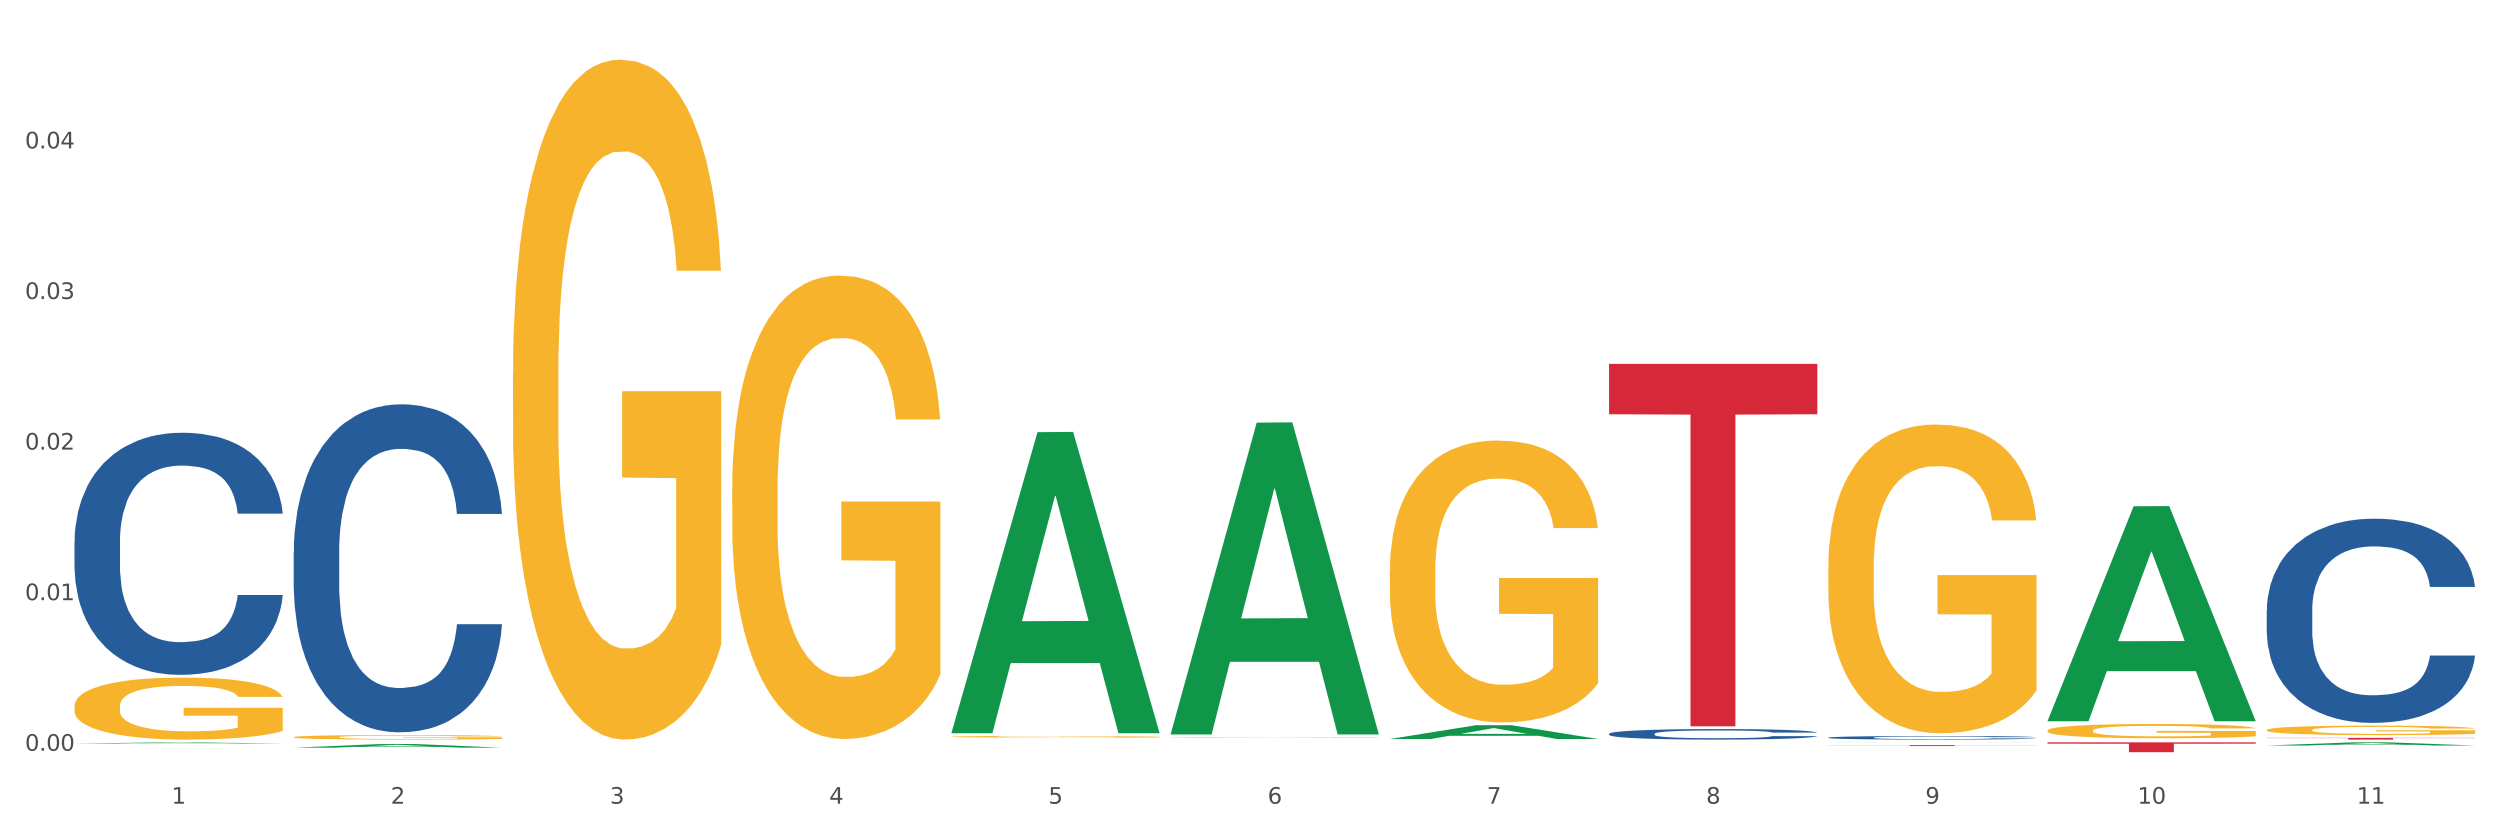
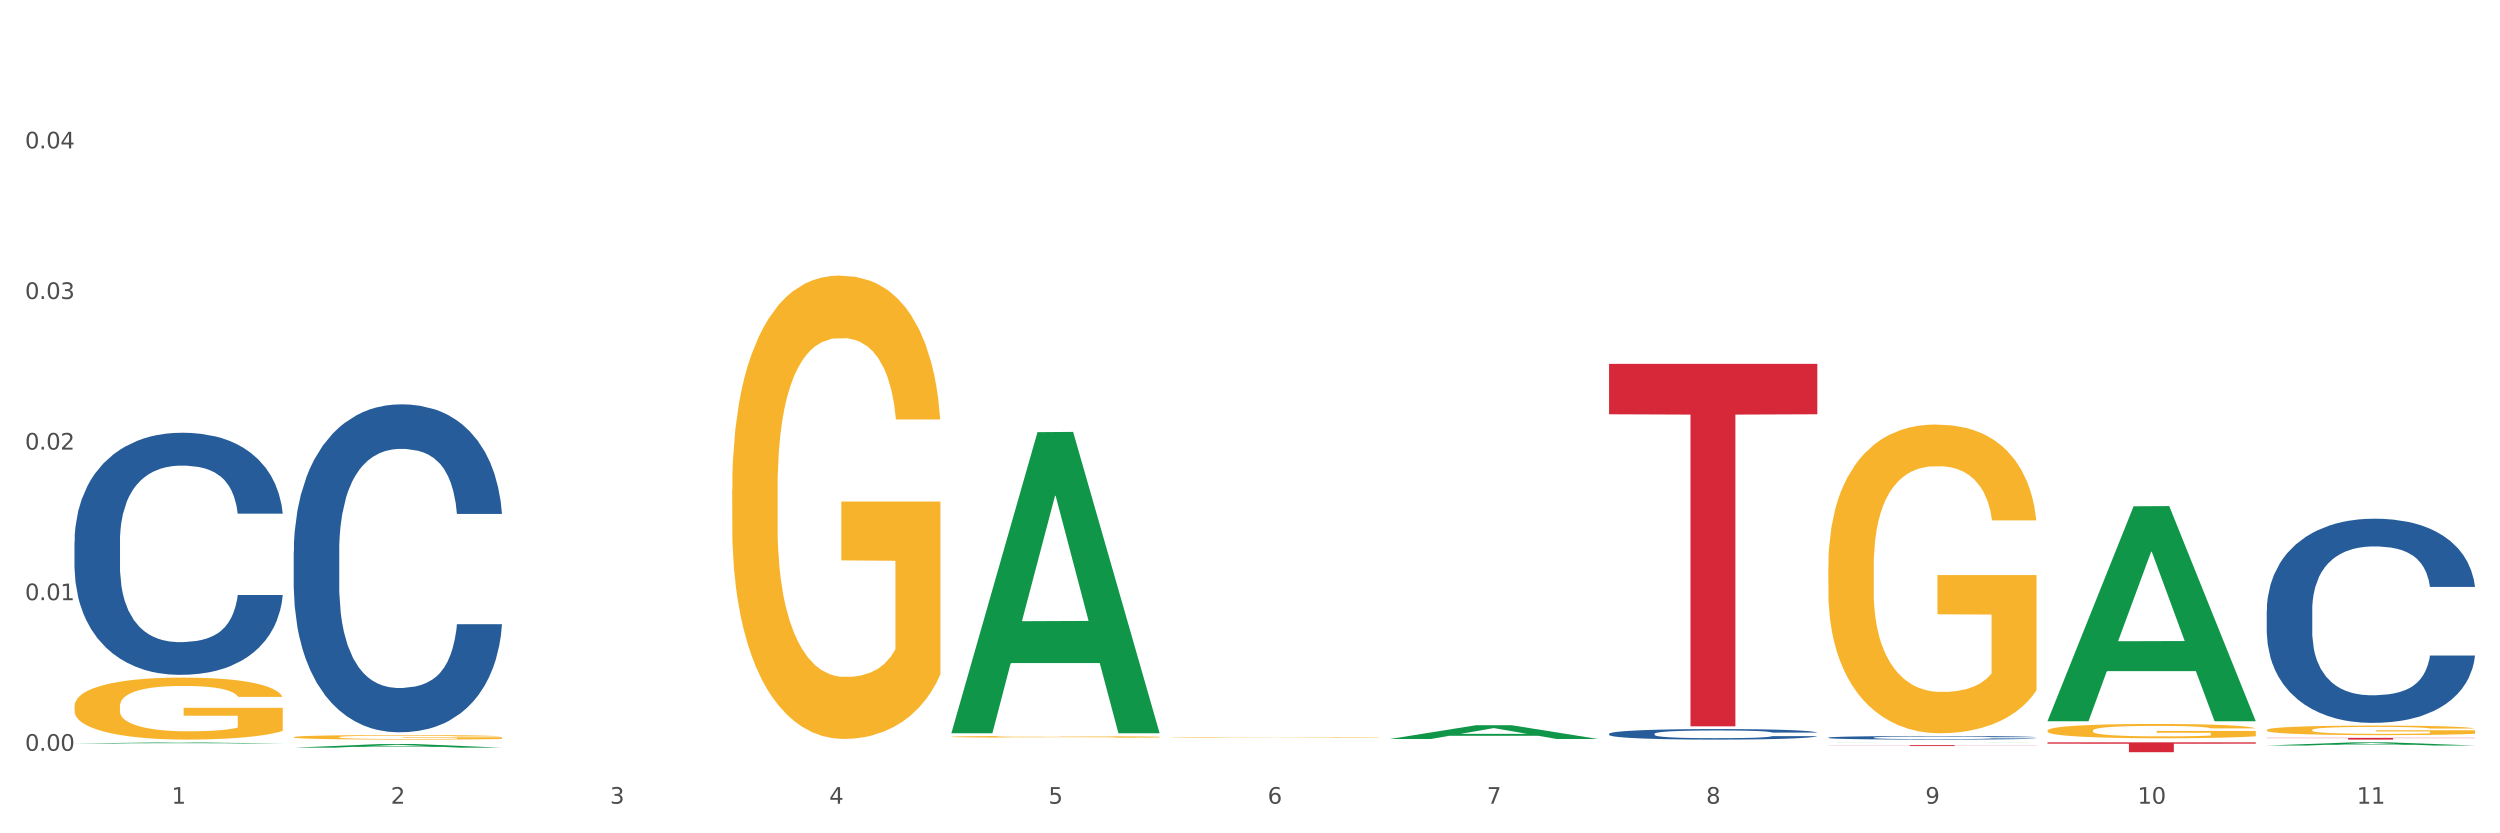
<svg xmlns="http://www.w3.org/2000/svg" xmlns:xlink="http://www.w3.org/1999/xlink" width="1080pt" height="360pt" viewBox="0 0 1080 360" version="1.1">
  <rect x="0" y="0" width="1080" height="360" fill="#333333" stroke="none" />
  <defs>
    <style type="text/css">*{stroke-linejoin: round; stroke-linecap: butt}</style>
  </defs>
  <g id="figure_1">
    <g id="patch_1">
      <path d="M 0 360  L 1080 360  L 1080 0  L 0 0  z " style="fill: #ffffff; stroke: #ffffff; stroke-linejoin: miter" />
    </g>
    <g id="axes_1">
      <g id="matplotlib.axis_1">
        <g id="xtick_1">
          <g id="text_1">
            <g style="fill: #4d4d4d" transform="translate(74.106 347.204) scale(0.096 -0.096)">
              <defs>
                <path id="DejaVuSans-31" d="M 794 531  L 1825 531  L 1825 4091  L 703 3866  L 703 4441  L 1819 4666  L 2450 4666  L 2450 531  L 3481 531  L 3481 0  L 794 0  L 794 531  z " transform="scale(0.016)" />
              </defs>
              <use xlink:href="#DejaVuSans-31" />
            </g>
          </g>
        </g>
        <g id="xtick_2">
          <g id="text_2">
            <g style="fill: #4d4d4d" transform="translate(168.812 347.204) scale(0.096 -0.096)">
              <defs>
                <path id="DejaVuSans-32" d="M 1228 531  L 3431 531  L 3431 0  L 469 0  L 469 531  Q 828 903 1448 1529  Q 2069 2156 2228 2338  Q 2531 2678 2651 2914  Q 2772 3150 2772 3378  Q 2772 3750 2511 3984  Q 2250 4219 1831 4219  Q 1534 4219 1204 4116  Q 875 4013 500 3803  L 500 4441  Q 881 4594 1212 4672  Q 1544 4750 1819 4750  Q 2544 4750 2975 4387  Q 3406 4025 3406 3419  Q 3406 3131 3298 2873  Q 3191 2616 2906 2266  Q 2828 2175 2409 1742  Q 1991 1309 1228 531  z " transform="scale(0.016)" />
              </defs>
              <use xlink:href="#DejaVuSans-32" />
            </g>
          </g>
        </g>
        <g id="xtick_3">
          <g id="text_3">
            <g style="fill: #4d4d4d" transform="translate(263.517 347.204) scale(0.096 -0.096)">
              <defs>
                <path id="DejaVuSans-33" d="M 2597 2516  Q 3050 2419 3304 2112  Q 3559 1806 3559 1356  Q 3559 666 3084 287  Q 2609 -91 1734 -91  Q 1441 -91 1130 -33  Q 819 25 488 141  L 488 750  Q 750 597 1062 519  Q 1375 441 1716 441  Q 2309 441 2620 675  Q 2931 909 2931 1356  Q 2931 1769 2642 2001  Q 2353 2234 1838 2234  L 1294 2234  L 1294 2753  L 1863 2753  Q 2328 2753 2575 2939  Q 2822 3125 2822 3475  Q 2822 3834 2567 4026  Q 2313 4219 1838 4219  Q 1578 4219 1281 4162  Q 984 4106 628 3988  L 628 4550  Q 988 4650 1302 4700  Q 1616 4750 1894 4750  Q 2613 4750 3031 4423  Q 3450 4097 3450 3541  Q 3450 3153 3228 2886  Q 3006 2619 2597 2516  z " transform="scale(0.016)" />
              </defs>
              <use xlink:href="#DejaVuSans-33" />
            </g>
          </g>
        </g>
        <g id="xtick_4">
          <g id="text_4">
            <g style="fill: #4d4d4d" transform="translate(358.223 347.204) scale(0.096 -0.096)">
              <defs>
                <path id="DejaVuSans-34" d="M 2419 4116  L 825 1625  L 2419 1625  L 2419 4116  z M 2253 4666  L 3047 4666  L 3047 1625  L 3713 1625  L 3713 1100  L 3047 1100  L 3047 0  L 2419 0  L 2419 1100  L 313 1100  L 313 1709  L 2253 4666  z " transform="scale(0.016)" />
              </defs>
              <use xlink:href="#DejaVuSans-34" />
            </g>
          </g>
        </g>
        <g id="xtick_5">
          <g id="text_5">
            <g style="fill: #4d4d4d" transform="translate(452.928 347.204) scale(0.096 -0.096)">
              <defs>
                <path id="DejaVuSans-35" d="M 691 4666  L 3169 4666  L 3169 4134  L 1269 4134  L 1269 2991  Q 1406 3038 1543 3061  Q 1681 3084 1819 3084  Q 2600 3084 3056 2656  Q 3513 2228 3513 1497  Q 3513 744 3044 326  Q 2575 -91 1722 -91  Q 1428 -91 1123 -41  Q 819 9 494 109  L 494 744  Q 775 591 1075 516  Q 1375 441 1709 441  Q 2250 441 2565 725  Q 2881 1009 2881 1497  Q 2881 1984 2565 2268  Q 2250 2553 1709 2553  Q 1456 2553 1204 2497  Q 953 2441 691 2322  L 691 4666  z " transform="scale(0.016)" />
              </defs>
              <use xlink:href="#DejaVuSans-35" />
            </g>
          </g>
        </g>
        <g id="xtick_6">
          <g id="text_6">
            <g style="fill: #4d4d4d" transform="translate(547.634 347.204) scale(0.096 -0.096)">
              <defs>
                <path id="DejaVuSans-36" d="M 2113 2584  Q 1688 2584 1439 2293  Q 1191 2003 1191 1497  Q 1191 994 1439 701  Q 1688 409 2113 409  Q 2538 409 2786 701  Q 3034 994 3034 1497  Q 3034 2003 2786 2293  Q 2538 2584 2113 2584  z M 3366 4563  L 3366 3988  Q 3128 4100 2886 4159  Q 2644 4219 2406 4219  Q 1781 4219 1451 3797  Q 1122 3375 1075 2522  Q 1259 2794 1537 2939  Q 1816 3084 2150 3084  Q 2853 3084 3261 2657  Q 3669 2231 3669 1497  Q 3669 778 3244 343  Q 2819 -91 2113 -91  Q 1303 -91 875 529  Q 447 1150 447 2328  Q 447 3434 972 4092  Q 1497 4750 2381 4750  Q 2619 4750 2861 4703  Q 3103 4656 3366 4563  z " transform="scale(0.016)" />
              </defs>
              <use xlink:href="#DejaVuSans-36" />
            </g>
          </g>
        </g>
        <g id="xtick_7">
          <g id="text_7">
            <g style="fill: #4d4d4d" transform="translate(642.339 347.204) scale(0.096 -0.096)">
              <defs>
                <path id="DejaVuSans-37" d="M 525 4666  L 3525 4666  L 3525 4397  L 1831 0  L 1172 0  L 2766 4134  L 525 4134  L 525 4666  z " transform="scale(0.016)" />
              </defs>
              <use xlink:href="#DejaVuSans-37" />
            </g>
          </g>
        </g>
        <g id="xtick_8">
          <g id="text_8">
            <g style="fill: #4d4d4d" transform="translate(737.044 347.204) scale(0.096 -0.096)">
              <defs>
                <path id="DejaVuSans-38" d="M 2034 2216  Q 1584 2216 1326 1975  Q 1069 1734 1069 1313  Q 1069 891 1326 650  Q 1584 409 2034 409  Q 2484 409 2743 651  Q 3003 894 3003 1313  Q 3003 1734 2745 1975  Q 2488 2216 2034 2216  z M 1403 2484  Q 997 2584 770 2862  Q 544 3141 544 3541  Q 544 4100 942 4425  Q 1341 4750 2034 4750  Q 2731 4750 3128 4425  Q 3525 4100 3525 3541  Q 3525 3141 3298 2862  Q 3072 2584 2669 2484  Q 3125 2378 3379 2068  Q 3634 1759 3634 1313  Q 3634 634 3220 271  Q 2806 -91 2034 -91  Q 1263 -91 848 271  Q 434 634 434 1313  Q 434 1759 690 2068  Q 947 2378 1403 2484  z M 1172 3481  Q 1172 3119 1398 2916  Q 1625 2713 2034 2713  Q 2441 2713 2670 2916  Q 2900 3119 2900 3481  Q 2900 3844 2670 4047  Q 2441 4250 2034 4250  Q 1625 4250 1398 4047  Q 1172 3844 1172 3481  z " transform="scale(0.016)" />
              </defs>
              <use xlink:href="#DejaVuSans-38" />
            </g>
          </g>
        </g>
        <g id="xtick_9">
          <g id="text_9">
            <g style="fill: #4d4d4d" transform="translate(831.75 347.204) scale(0.096 -0.096)">
              <defs>
                <path id="DejaVuSans-39" d="M 703 97  L 703 672  Q 941 559 1184 500  Q 1428 441 1663 441  Q 2288 441 2617 861  Q 2947 1281 2994 2138  Q 2813 1869 2534 1725  Q 2256 1581 1919 1581  Q 1219 1581 811 2004  Q 403 2428 403 3163  Q 403 3881 828 4315  Q 1253 4750 1959 4750  Q 2769 4750 3195 4129  Q 3622 3509 3622 2328  Q 3622 1225 3098 567  Q 2575 -91 1691 -91  Q 1453 -91 1209 -44  Q 966 3 703 97  z M 1959 2075  Q 2384 2075 2632 2365  Q 2881 2656 2881 3163  Q 2881 3666 2632 3958  Q 2384 4250 1959 4250  Q 1534 4250 1286 3958  Q 1038 3666 1038 3163  Q 1038 2656 1286 2365  Q 1534 2075 1959 2075  z " transform="scale(0.016)" />
              </defs>
              <use xlink:href="#DejaVuSans-39" />
            </g>
          </g>
        </g>
        <g id="xtick_10">
          <g id="text_10">
            <g style="fill: #4d4d4d" transform="translate(923.401 347.204) scale(0.096 -0.096)">
              <defs>
                <path id="DejaVuSans-30" d="M 2034 4250  Q 1547 4250 1301 3770  Q 1056 3291 1056 2328  Q 1056 1369 1301 889  Q 1547 409 2034 409  Q 2525 409 2770 889  Q 3016 1369 3016 2328  Q 3016 3291 2770 3770  Q 2525 4250 2034 4250  z M 2034 4750  Q 2819 4750 3233 4129  Q 3647 3509 3647 2328  Q 3647 1150 3233 529  Q 2819 -91 2034 -91  Q 1250 -91 836 529  Q 422 1150 422 2328  Q 422 3509 836 4129  Q 1250 4750 2034 4750  z " transform="scale(0.016)" />
              </defs>
              <use xlink:href="#DejaVuSans-31" />
              <use xlink:href="#DejaVuSans-30" transform="translate(63.623 0)" />
            </g>
          </g>
        </g>
        <g id="xtick_11">
          <g id="text_11">
            <g style="fill: #4d4d4d" transform="translate(1018.107 347.204) scale(0.096 -0.096)">
              <use xlink:href="#DejaVuSans-31" />
              <use xlink:href="#DejaVuSans-31" transform="translate(63.623 0)" />
            </g>
          </g>
        </g>
        <g id="xtick_12" />
        <g id="xtick_13" />
        <g id="xtick_14" />
        <g id="xtick_15" />
        <g id="xtick_16" />
        <g id="xtick_17" />
        <g id="xtick_18" />
        <g id="xtick_19" />
        <g id="xtick_20" />
        <g id="xtick_21" />
      </g>
      <g id="matplotlib.axis_2">
        <g id="ytick_1">
          <g id="text_12">
            <g style="fill: #4d4d4d" transform="translate(10.8 324.331) scale(0.096 -0.096)">
              <defs>
                <path id="DejaVuSans-2e" d="M 684 794  L 1344 794  L 1344 0  L 684 0  L 684 794  z " transform="scale(0.016)" />
              </defs>
              <use xlink:href="#DejaVuSans-30" />
              <use xlink:href="#DejaVuSans-2e" transform="translate(63.623 0)" />
              <use xlink:href="#DejaVuSans-30" transform="translate(95.41 0)" />
              <use xlink:href="#DejaVuSans-30" transform="translate(159.033 0)" />
            </g>
          </g>
        </g>
        <g id="ytick_2">
          <g id="text_13">
            <g style="fill: #4d4d4d" transform="translate(10.8 259.275) scale(0.096 -0.096)">
              <use xlink:href="#DejaVuSans-30" />
              <use xlink:href="#DejaVuSans-2e" transform="translate(63.623 0)" />
              <use xlink:href="#DejaVuSans-30" transform="translate(95.41 0)" />
              <use xlink:href="#DejaVuSans-31" transform="translate(159.033 0)" />
            </g>
          </g>
        </g>
        <g id="ytick_3">
          <g id="text_14">
            <g style="fill: #4d4d4d" transform="translate(10.8 194.219) scale(0.096 -0.096)">
              <use xlink:href="#DejaVuSans-30" />
              <use xlink:href="#DejaVuSans-2e" transform="translate(63.623 0)" />
              <use xlink:href="#DejaVuSans-30" transform="translate(95.41 0)" />
              <use xlink:href="#DejaVuSans-32" transform="translate(159.033 0)" />
            </g>
          </g>
        </g>
        <g id="ytick_4">
          <g id="text_15">
            <g style="fill: #4d4d4d" transform="translate(10.8 129.163) scale(0.096 -0.096)">
              <use xlink:href="#DejaVuSans-30" />
              <use xlink:href="#DejaVuSans-2e" transform="translate(63.623 0)" />
              <use xlink:href="#DejaVuSans-30" transform="translate(95.41 0)" />
              <use xlink:href="#DejaVuSans-33" transform="translate(159.033 0)" />
            </g>
          </g>
        </g>
        <g id="ytick_5">
          <g id="text_16">
            <g style="fill: #4d4d4d" transform="translate(10.8 64.107) scale(0.096 -0.096)">
              <use xlink:href="#DejaVuSans-30" />
              <use xlink:href="#DejaVuSans-2e" transform="translate(63.623 0)" />
              <use xlink:href="#DejaVuSans-30" transform="translate(95.41 0)" />
              <use xlink:href="#DejaVuSans-34" transform="translate(159.033 0)" />
            </g>
          </g>
        </g>
        <g id="ytick_6" />
        <g id="ytick_7" />
        <g id="ytick_8" />
        <g id="ytick_9" />
        <g id="ytick_10" />
      </g>
      <g id="PolyCollection_1">
        <path d="M 32.175 321.193  L 32.268 321.192  L 69.369 320.725  L 84.766 320.724  L 122.145 321.194  L 104.337 321.194  L 96.267 321.084  L 57.96 321.084  L 57.682 321.086  L 49.891 321.194  L 32.175 321.194  L 32.175 321.193  L 62.783 321.019  L 91.444 321.019  L 77.253 320.824  L 77.067 320.823  L 76.882 320.825  L 62.691 321.019  L 62.783 321.019  L 32.175 321.193  z " clip-path="url(#p680f32a1cb)" style="fill: #109648" />
        <path d="M 789.819 321.885  L 879.789 321.885  L 879.789 321.943  L 844.398 321.944  L 844.398 322.304  L 824.997 322.304  L 824.997 321.944  L 789.819 321.943  L 789.819 321.885  L 789.819 321.885  z " clip-path="url(#p680f32a1cb)" style="fill: #d62839" />
        <path d="M 695.113 157.203  L 785.084 157.203  L 785.084 178.962  L 749.692 179.109  L 749.692 313.774  L 730.291 313.774  L 730.291 179.109  L 695.113 178.962  L 695.113 157.351  L 695.113 157.203  z " clip-path="url(#p680f32a1cb)" style="fill: #d62839" />
        <path d="M 126.88 318.447  L 126.987 318.445  L 126.987 318.38  L 127.199 318.324  L 128.261 318.19  L 129.855 318.078  L 131.023 318.019  L 132.192 317.971  L 133.572 317.922  L 135.272 317.872  L 138.352 317.798  L 140.264 317.761  L 142.601 317.721  L 146.85 317.664  L 149.931 317.631  L 153.117 317.604  L 158.322 317.572  L 161.721 317.558  L 165.333 317.547  L 169.688 317.54  L 172.981 317.538  L 180.204 317.543  L 186.365 317.56  L 189.339 317.572  L 193.163 317.594  L 195.181 317.608  L 198.474 317.637  L 201.873 317.674  L 204.21 317.707  L 207.716 317.768  L 210.371 317.829  L 212.814 317.904  L 214.089 317.956  L 215.045 318.005  L 215.895 318.061  L 216.744 318.149  L 197.624 318.149  L 196.881 318.086  L 195.712 318.026  L 194.013 317.969  L 192.526 317.933  L 189.976 317.888  L 187.64 317.859  L 185.196 317.838  L 182.222 317.82  L 179.885 317.811  L 176.592 317.804  L 170.113 317.806  L 165.758 317.82  L 162.784 317.838  L 160.872 317.854  L 159.172 317.872  L 157.26 317.897  L 155.029 317.935  L 153.436 317.969  L 151.843 318.012  L 150.568 318.055  L 149.4 318.105  L 148.444 318.159  L 147.7 318.215  L 147.063 318.283  L 146.532 318.396  L 146.532 318.642  L 146.744 318.698  L 147.275 318.772  L 147.912 318.827  L 148.975 318.894  L 149.931 318.939  L 151.736 319.003  L 153.755 319.057  L 155.348 319.091  L 156.941 319.12  L 159.703 319.159  L 162.784 319.192  L 165.439 319.212  L 169.051 319.229  L 171.494 319.237  L 173.618 319.24  L 178.823 319.24  L 182.541 319.235  L 186.684 319.222  L 189.87 319.206  L 192.526 319.186  L 195.5 319.154  L 197.412 319.124  L 197.412 318.748  L 174.043 318.746  L 174.043 318.497  L 216.851 318.497  L 216.851 319.229  L 215.045 319.267  L 213.027 319.301  L 210.902 319.332  L 207.716 319.37  L 203.892 319.405  L 200.492 319.431  L 196.881 319.452  L 192.632 319.472  L 187.108 319.49  L 183.709 319.497  L 179.46 319.502  L 174.468 319.504  L 170.113 319.501  L 165.864 319.492  L 161.403 319.475  L 157.048 319.452  L 153.755 319.429  L 150.462 319.4  L 146.956 319.362  L 144.195 319.326  L 142.07 319.294  L 139.733 319.253  L 137.184 319.199  L 135.272 319.15  L 133.572 319.1  L 131.767 319.036  L 130.492 318.98  L 129.217 318.91  L 128.474 318.858  L 127.624 318.777  L 126.987 318.664  L 126.88 318.447  z " clip-path="url(#p680f32a1cb)" style="fill: #f7b32b" />
        <path d="M 32.175 233.936  L 32.281 233.841  L 32.281 231.166  L 32.6 227.536  L 33.77 220.85  L 35.259 215.787  L 37.811 209.865  L 39.194 207.382  L 41.002 204.611  L 44.724 200.122  L 48.978 196.301  L 51.956 194.2  L 54.189 192.862  L 59.187 190.474  L 62.059 189.424  L 65.036 188.564  L 67.589 187.991  L 71.843 187.322  L 75.246 187.036  L 79.181 186.94  L 82.477 187.036  L 86.838 187.418  L 93.219 188.564  L 95.665 189.233  L 98.961 190.379  L 102.365 191.907  L 105.13 193.435  L 108.32 195.632  L 111.617 198.498  L 114.807 202.128  L 117.041 205.471  L 118.848 209.005  L 120.444 213.304  L 121.613 217.984  L 122.145 221.901  L 102.684 221.901  L 102.152 218.366  L 101.088 214.546  L 100.025 211.967  L 98.855 209.865  L 97.047 207.477  L 95.452 205.949  L 92.793 204.134  L 90.347 202.988  L 88.327 202.319  L 85.881 201.746  L 80.67 201.173  L 76.947 201.173  L 74.608 201.364  L 71.736 201.841  L 69.29 202.51  L 66.419 203.656  L 64.186 204.898  L 61.952 206.522  L 60.676 207.668  L 58.762 209.77  L 57.486 211.489  L 55.784 214.45  L 54.827 216.552  L 53.126 221.996  L 52.381 226.008  L 52.062 228.778  L 51.849 231.835  L 51.849 246.736  L 52.487 253.423  L 53.019 256.288  L 53.87 259.536  L 55.465 263.739  L 57.805 267.846  L 60.251 270.808  L 62.271 272.622  L 64.186 273.96  L 66.1 275.01  L 68.44 275.966  L 70.354 276.539  L 73.225 277.112  L 76.628 277.398  L 79.287 277.398  L 84.711 276.921  L 87.157 276.443  L 89.496 275.775  L 92.049 274.724  L 94.069 273.578  L 95.239 272.718  L 97.153 270.903  L 98.642 268.993  L 99.919 266.796  L 100.769 264.885  L 101.726 262.02  L 102.471 258.772  L 102.684 257.052  L 122.145 257.052  L 121.72 260.491  L 120.975 263.834  L 119.487 268.324  L 118.317 270.903  L 116.509 274.055  L 114.595 276.73  L 111.936 279.691  L 109.49 281.888  L 106.937 283.798  L 104.172 285.518  L 99.174 287.906  L 97.366 288.574  L 93.538 289.721  L 90.56 290.389  L 86.2 291.058  L 81.733 291.44  L 77.054 291.536  L 72.906 291.345  L 68.333 290.771  L 65.462 290.198  L 62.271 289.339  L 58.549 288.001  L 55.04 286.377  L 51.743 284.467  L 48.659 282.27  L 45.788 279.786  L 42.065 275.679  L 39.3 271.667  L 37.28 267.942  L 35.897 264.79  L 34.515 260.778  L 33.77 258.008  L 32.6 251.321  L 32.175 245.112  L 32.175 233.936  z " clip-path="url(#p680f32a1cb)" style="fill: #255c99" />
        <path d="M 126.88 238.332  L 126.987 238.202  L 126.987 234.579  L 127.306 229.662  L 128.476 220.604  L 129.965 213.746  L 132.517 205.724  L 133.899 202.359  L 135.707 198.607  L 139.43 192.525  L 143.683 187.349  L 146.661 184.502  L 148.894 182.691  L 153.893 179.456  L 156.764 178.033  L 159.742 176.868  L 162.294 176.092  L 166.548 175.186  L 169.951 174.798  L 173.886 174.668  L 177.183 174.798  L 181.543 175.315  L 187.924 176.868  L 190.37 177.774  L 193.667 179.327  L 197.07 181.397  L 199.835 183.467  L 203.025 186.443  L 206.322 190.325  L 209.513 195.242  L 211.746 199.771  L 213.554 204.559  L 215.149 210.382  L 216.319 216.722  L 216.851 222.028  L 197.389 222.028  L 196.857 217.24  L 195.794 212.064  L 194.73 208.57  L 193.561 205.724  L 191.753 202.489  L 190.157 200.418  L 187.499 197.96  L 185.053 196.407  L 183.032 195.501  L 180.586 194.725  L 175.375 193.948  L 171.653 193.948  L 169.313 194.207  L 166.442 194.854  L 163.996 195.76  L 161.124 197.313  L 158.891 198.995  L 156.658 201.195  L 155.382 202.747  L 153.467 205.594  L 152.191 207.923  L 150.49 211.935  L 149.533 214.781  L 147.831 222.157  L 147.087 227.592  L 146.768 231.344  L 146.555 235.485  L 146.555 255.671  L 147.193 264.729  L 147.725 268.611  L 148.575 273.01  L 150.171 278.704  L 152.51 284.268  L 154.956 288.279  L 156.977 290.738  L 158.891 292.549  L 160.805 293.973  L 163.145 295.267  L 165.059 296.043  L 167.931 296.819  L 171.334 297.207  L 173.993 297.207  L 179.416 296.561  L 181.862 295.914  L 184.202 295.008  L 186.754 293.584  L 188.775 292.032  L 189.945 290.867  L 191.859 288.408  L 193.348 285.821  L 194.624 282.844  L 195.475 280.256  L 196.432 276.375  L 197.176 271.975  L 197.389 269.646  L 216.851 269.646  L 216.425 274.304  L 215.681 278.833  L 214.192 284.915  L 213.022 288.408  L 211.214 292.679  L 209.3 296.302  L 206.641 300.313  L 204.195 303.289  L 201.643 305.877  L 198.878 308.206  L 193.88 311.441  L 192.072 312.347  L 188.243 313.9  L 185.265 314.806  L 180.905 315.711  L 176.439 316.229  L 171.759 316.358  L 167.612 316.099  L 163.039 315.323  L 160.167 314.547  L 156.977 313.382  L 153.255 311.571  L 149.745 309.371  L 146.448 306.783  L 143.364 303.807  L 140.493 300.442  L 136.771 294.878  L 134.006 289.444  L 131.985 284.397  L 130.603 280.127  L 129.22 274.692  L 128.476 270.94  L 127.306 261.882  L 126.88 253.471  L 126.88 238.332  z " clip-path="url(#p680f32a1cb)" style="fill: #255c99" />
        <path d="M 695.113 316.998  L 695.22 316.994  L 695.22 316.878  L 695.539 316.72  L 696.709 316.429  L 698.197 316.209  L 700.75 315.951  L 702.132 315.843  L 703.94 315.722  L 707.662 315.527  L 711.916 315.361  L 714.894 315.269  L 717.127 315.211  L 722.126 315.107  L 724.997 315.062  L 727.975 315.024  L 730.527 314.999  L 734.781 314.97  L 738.184 314.958  L 742.119 314.954  L 745.416 314.958  L 749.776 314.974  L 756.157 315.024  L 758.603 315.053  L 761.9 315.103  L 765.303 315.17  L 768.068 315.236  L 771.258 315.332  L 774.555 315.456  L 777.746 315.614  L 779.979 315.76  L 781.787 315.914  L 783.382 316.101  L 784.552 316.304  L 785.084 316.475  L 765.622 316.475  L 765.09 316.321  L 764.027 316.155  L 762.963 316.042  L 761.793 315.951  L 759.985 315.847  L 758.39 315.781  L 755.732 315.702  L 753.286 315.652  L 751.265 315.623  L 748.819 315.598  L 743.608 315.573  L 739.886 315.573  L 737.546 315.581  L 734.675 315.602  L 732.229 315.631  L 729.357 315.681  L 727.124 315.735  L 724.891 315.806  L 723.615 315.855  L 721.7 315.947  L 720.424 316.022  L 718.723 316.15  L 717.765 316.242  L 716.064 316.479  L 715.319 316.653  L 715 316.774  L 714.788 316.907  L 714.788 317.555  L 715.426 317.846  L 715.958 317.971  L 716.808 318.112  L 718.404 318.295  L 720.743 318.474  L 723.189 318.602  L 725.21 318.681  L 727.124 318.74  L 729.038 318.785  L 731.378 318.827  L 733.292 318.852  L 736.164 318.877  L 739.567 318.889  L 742.225 318.889  L 747.649 318.868  L 750.095 318.848  L 752.435 318.818  L 754.987 318.773  L 757.008 318.723  L 758.178 318.686  L 760.092 318.607  L 761.581 318.523  L 762.857 318.428  L 763.708 318.345  L 764.665 318.22  L 765.409 318.079  L 765.622 318.004  L 785.084 318.004  L 784.658 318.154  L 783.914 318.299  L 782.425 318.494  L 781.255 318.607  L 779.447 318.744  L 777.533 318.86  L 774.874 318.989  L 772.428 319.084  L 769.876 319.168  L 767.111 319.242  L 762.112 319.346  L 760.305 319.375  L 756.476 319.425  L 753.498 319.454  L 749.138 319.483  L 744.671 319.5  L 739.992 319.504  L 735.845 319.496  L 731.272 319.471  L 728.4 319.446  L 725.21 319.409  L 721.488 319.35  L 717.978 319.28  L 714.681 319.197  L 711.597 319.101  L 708.726 318.993  L 705.004 318.814  L 702.239 318.64  L 700.218 318.478  L 698.836 318.341  L 697.453 318.166  L 696.709 318.046  L 695.539 317.755  L 695.113 317.484  L 695.113 316.998  z " clip-path="url(#p680f32a1cb)" style="fill: #255c99" />
        <path d="M 789.819 318.649  L 789.925 318.648  L 789.925 318.608  L 790.244 318.554  L 791.414 318.455  L 792.903 318.38  L 795.455 318.292  L 796.838 318.255  L 798.646 318.214  L 802.368 318.148  L 806.622 318.091  L 809.6 318.06  L 811.833 318.04  L 816.831 318.004  L 819.703 317.989  L 822.68 317.976  L 825.233 317.967  L 829.487 317.958  L 832.89 317.953  L 836.825 317.952  L 840.121 317.953  L 844.482 317.959  L 850.862 317.976  L 853.308 317.986  L 856.605 318.003  L 860.008 318.026  L 862.773 318.048  L 865.964 318.081  L 869.261 318.123  L 872.451 318.177  L 874.684 318.227  L 876.492 318.279  L 878.087 318.343  L 879.257 318.413  L 879.789 318.471  L 860.327 318.471  L 859.796 318.418  L 858.732 318.362  L 857.669 318.323  L 856.499 318.292  L 854.691 318.257  L 853.096 318.234  L 850.437 318.207  L 847.991 318.19  L 845.97 318.18  L 843.524 318.172  L 838.313 318.163  L 834.591 318.163  L 832.252 318.166  L 829.38 318.173  L 826.934 318.183  L 824.063 318.2  L 821.83 318.218  L 819.596 318.242  L 818.32 318.26  L 816.406 318.291  L 815.13 318.316  L 813.428 318.36  L 812.471 318.391  L 810.769 318.472  L 810.025 318.532  L 809.706 318.573  L 809.493 318.618  L 809.493 318.839  L 810.131 318.939  L 810.663 318.981  L 811.514 319.029  L 813.109 319.092  L 815.449 319.153  L 817.895 319.197  L 819.915 319.224  L 821.83 319.243  L 823.744 319.259  L 826.083 319.273  L 827.998 319.282  L 830.869 319.29  L 834.272 319.294  L 836.931 319.294  L 842.355 319.287  L 844.801 319.28  L 847.14 319.27  L 849.693 319.255  L 851.713 319.238  L 852.883 319.225  L 854.797 319.198  L 856.286 319.17  L 857.562 319.137  L 858.413 319.109  L 859.37 319.066  L 860.115 319.018  L 860.327 318.992  L 879.789 318.992  L 879.364 319.043  L 878.619 319.093  L 877.13 319.16  L 875.961 319.198  L 874.153 319.245  L 872.238 319.284  L 869.58 319.328  L 867.134 319.361  L 864.581 319.389  L 861.816 319.415  L 856.818 319.45  L 855.01 319.46  L 851.181 319.477  L 848.204 319.487  L 843.843 319.497  L 839.377 319.503  L 834.698 319.504  L 830.55 319.501  L 825.977 319.493  L 823.106 319.484  L 819.915 319.472  L 816.193 319.452  L 812.684 319.428  L 809.387 319.399  L 806.303 319.367  L 803.431 319.33  L 799.709 319.269  L 796.944 319.209  L 794.924 319.154  L 793.541 319.107  L 792.158 319.048  L 791.414 319.007  L 790.244 318.907  L 789.819 318.815  L 789.819 318.649  z " clip-path="url(#p680f32a1cb)" style="fill: #255c99" />
        <path d="M 884.524 320.684  L 974.495 320.684  L 974.495 321.277  L 939.103 321.281  L 939.103 324.95  L 919.702 324.95  L 919.702 321.281  L 884.524 321.277  L 884.524 320.688  L 884.524 320.684  z " clip-path="url(#p680f32a1cb)" style="fill: #d62839" />
        <path d="M 979.23 263.708  L 979.336 263.628  L 979.336 261.372  L 979.655 258.311  L 980.825 252.672  L 982.314 248.402  L 984.866 243.408  L 986.249 241.313  L 988.057 238.977  L 991.779 235.191  L 996.033 231.969  L 999.01 230.197  L 1001.244 229.069  L 1006.242 227.055  L 1009.114 226.169  L 1012.091 225.444  L 1014.644 224.96  L 1018.898 224.397  L 1022.301 224.155  L 1026.236 224.074  L 1029.532 224.155  L 1033.893 224.477  L 1040.273 225.444  L 1042.719 226.008  L 1046.016 226.974  L 1049.419 228.263  L 1052.184 229.552  L 1055.375 231.405  L 1058.672 233.822  L 1061.862 236.883  L 1064.095 239.702  L 1065.903 242.683  L 1067.498 246.308  L 1068.668 250.255  L 1069.2 253.558  L 1049.738 253.558  L 1049.207 250.577  L 1048.143 247.355  L 1047.08 245.18  L 1045.91 243.408  L 1044.102 241.394  L 1042.507 240.105  L 1039.848 238.575  L 1037.402 237.608  L 1035.381 237.044  L 1032.935 236.561  L 1027.724 236.077  L 1024.002 236.077  L 1021.663 236.238  L 1018.791 236.641  L 1016.345 237.205  L 1013.474 238.172  L 1011.24 239.219  L 1009.007 240.588  L 1007.731 241.555  L 1005.817 243.327  L 1004.541 244.777  L 1002.839 247.275  L 1001.882 249.047  L 1000.18 253.639  L 999.436 257.022  L 999.117 259.358  L 998.904 261.936  L 998.904 274.503  L 999.542 280.142  L 1000.074 282.558  L 1000.925 285.297  L 1002.52 288.842  L 1004.86 292.306  L 1007.306 294.803  L 1009.326 296.333  L 1011.24 297.461  L 1013.155 298.347  L 1015.494 299.153  L 1017.409 299.636  L 1020.28 300.12  L 1023.683 300.361  L 1026.342 300.361  L 1031.766 299.959  L 1034.212 299.556  L 1036.551 298.992  L 1039.104 298.106  L 1041.124 297.139  L 1042.294 296.414  L 1044.208 294.883  L 1045.697 293.272  L 1046.973 291.42  L 1047.824 289.808  L 1048.781 287.392  L 1049.526 284.653  L 1049.738 283.203  L 1069.2 283.203  L 1068.775 286.103  L 1068.03 288.922  L 1066.541 292.708  L 1065.371 294.883  L 1063.564 297.542  L 1061.649 299.797  L 1058.991 302.295  L 1056.545 304.147  L 1053.992 305.759  L 1051.227 307.209  L 1046.229 309.223  L 1044.421 309.786  L 1040.592 310.753  L 1037.615 311.317  L 1033.254 311.881  L 1028.788 312.203  L 1024.109 312.284  L 1019.961 312.123  L 1015.388 311.639  L 1012.517 311.156  L 1009.326 310.431  L 1005.604 309.303  L 1002.095 307.934  L 998.798 306.322  L 995.714 304.47  L 992.842 302.375  L 989.12 298.911  L 986.355 295.528  L 984.334 292.386  L 982.952 289.728  L 981.569 286.344  L 980.825 284.008  L 979.655 278.369  L 979.23 273.133  L 979.23 263.708  z " clip-path="url(#p680f32a1cb)" style="fill: #255c99" />
        <path d="M 884.524 315.61  L 884.631 315.604  L 884.631 315.401  L 884.843 315.226  L 885.905 314.803  L 887.499 314.453  L 888.667 314.267  L 889.835 314.115  L 891.216 313.963  L 892.916 313.805  L 895.996 313.573  L 897.908 313.455  L 900.245 313.331  L 904.494 313.15  L 907.575 313.049  L 910.761 312.964  L 915.966 312.862  L 919.365 312.817  L 922.977 312.783  L 927.332 312.761  L 930.625 312.755  L 937.848 312.772  L 944.009 312.823  L 946.983 312.862  L 950.807 312.93  L 952.825 312.975  L 956.118 313.066  L 959.517 313.184  L 961.854 313.286  L 965.359 313.477  L 968.015 313.669  L 970.458 313.906  L 971.733 314.07  L 972.689 314.222  L 973.539 314.397  L 974.388 314.673  L 955.268 314.673  L 954.525 314.476  L 953.356 314.29  L 951.657 314.109  L 950.17 313.996  L 947.62 313.855  L 945.283 313.765  L 942.84 313.697  L 939.866 313.641  L 937.529 313.613  L 934.236 313.59  L 927.757 313.596  L 923.402 313.641  L 920.427 313.697  L 918.515 313.748  L 916.816 313.805  L 914.904 313.884  L 912.673 314.002  L 911.08 314.109  L 909.487 314.245  L 908.212 314.38  L 907.043 314.538  L 906.087 314.707  L 905.344 314.882  L 904.707 315.096  L 904.175 315.452  L 904.175 316.225  L 904.388 316.4  L 904.919 316.631  L 905.556 316.806  L 906.619 317.015  L 907.575 317.156  L 909.38 317.359  L 911.399 317.528  L 912.992 317.635  L 914.585 317.725  L 917.347 317.85  L 920.427 317.951  L 923.083 318.013  L 926.695 318.07  L 929.138 318.092  L 931.262 318.103  L 936.467 318.103  L 940.185 318.086  L 944.327 318.047  L 947.514 317.996  L 950.17 317.934  L 953.144 317.833  L 955.056 317.737  L 955.056 316.558  L 931.687 316.552  L 931.687 315.768  L 974.495 315.768  L 974.495 318.07  L 972.689 318.188  L 970.671 318.295  L 968.546 318.391  L 965.359 318.51  L 961.535 318.622  L 958.136 318.701  L 954.525 318.769  L 950.276 318.831  L 944.752 318.888  L 941.353 318.91  L 937.104 318.927  L 932.112 318.933  L 927.757 318.921  L 923.508 318.893  L 919.047 318.842  L 914.691 318.769  L 911.399 318.696  L 908.106 318.605  L 904.6 318.487  L 901.839 318.374  L 899.714 318.273  L 897.377 318.143  L 894.828 317.974  L 892.916 317.821  L 891.216 317.663  L 889.411 317.46  L 888.136 317.285  L 886.861 317.065  L 886.118 316.902  L 885.268 316.648  L 884.631 316.292  L 884.524 315.61  z " clip-path="url(#p680f32a1cb)" style="fill: #f7b32b" />
        <path d="M 789.819 245.027  L 789.925 244.905  L 789.925 240.52  L 790.138 236.744  L 791.2 227.608  L 792.793 220.056  L 793.962 216.036  L 795.13 212.747  L 796.511 209.458  L 798.21 206.048  L 801.291 201.054  L 803.203 198.496  L 805.54 195.816  L 809.789 191.918  L 812.869 189.725  L 816.056 187.898  L 821.261 185.706  L 824.66 184.731  L 828.271 184  L 832.626 183.513  L 835.919 183.391  L 843.142 183.757  L 849.303 184.853  L 852.277 185.706  L 856.101 187.167  L 858.12 188.142  L 861.413 190.091  L 864.812 192.649  L 867.149 194.841  L 870.654 198.983  L 873.309 203.124  L 875.753 208.24  L 877.027 211.773  L 877.983 215.062  L 878.833 218.838  L 879.683 224.806  L 860.563 224.806  L 859.819 220.543  L 858.651 216.523  L 856.951 212.625  L 855.464 210.189  L 852.915 207.144  L 850.578 205.195  L 848.135 203.733  L 845.161 202.515  L 842.824 201.906  L 839.531 201.419  L 833.051 201.541  L 828.696 202.515  L 825.722 203.733  L 823.81 204.83  L 822.11 206.048  L 820.198 207.753  L 817.968 210.311  L 816.374 212.625  L 814.781 215.549  L 813.506 218.472  L 812.338 221.883  L 811.382 225.537  L 810.638 229.313  L 810.001 233.942  L 809.47 241.616  L 809.47 258.304  L 809.682 262.08  L 810.213 267.074  L 810.851 270.85  L 811.913 275.357  L 812.869 278.402  L 814.675 282.787  L 816.693 286.442  L 818.286 288.756  L 819.88 290.705  L 822.641 293.385  L 825.722 295.577  L 828.377 296.917  L 831.989 298.135  L 834.432 298.623  L 836.557 298.866  L 841.761 298.866  L 845.479 298.501  L 849.622 297.648  L 852.809 296.552  L 855.464 295.212  L 858.438 293.019  L 860.35 290.949  L 860.35 265.491  L 836.981 265.369  L 836.981 248.437  L 879.789 248.437  L 879.789 298.135  L 877.983 300.693  L 875.965 303.008  L 873.841 305.079  L 870.654 307.637  L 866.83 310.073  L 863.431 311.778  L 859.819 313.24  L 855.57 314.58  L 850.047 315.798  L 846.648 316.285  L 842.399 316.65  L 837.406 316.772  L 833.051 316.529  L 828.802 315.92  L 824.341 314.823  L 819.986 313.24  L 816.693 311.656  L 813.4 309.707  L 809.895 307.149  L 807.133 304.713  L 805.009 302.521  L 802.672 299.719  L 800.122 296.065  L 798.21 292.776  L 796.511 289.365  L 794.705 284.98  L 793.43 281.204  L 792.156 276.453  L 791.412 272.921  L 790.562 267.44  L 789.925 259.766  L 789.819 245.027  z " clip-path="url(#p680f32a1cb)" style="fill: #f7b32b" />
-         <path d="M 600.408 246.594  L 600.514 246.483  L 600.514 242.479  L 600.727 239.03  L 601.789 230.688  L 603.382 223.792  L 604.551 220.121  L 605.719 217.118  L 607.1 214.114  L 608.799 211  L 611.88 206.439  L 613.792 204.104  L 616.129 201.657  L 620.378 198.097  L 623.458 196.095  L 626.645 194.426  L 631.85 192.424  L 635.249 191.534  L 638.86 190.867  L 643.215 190.422  L 646.508 190.311  L 653.731 190.645  L 659.892 191.646  L 662.867 192.424  L 666.691 193.759  L 668.709 194.649  L 672.002 196.429  L 675.401 198.764  L 677.738 200.767  L 681.243 204.549  L 683.899 208.33  L 686.342 213.002  L 687.616 216.228  L 688.572 219.231  L 689.422 222.679  L 690.272 228.13  L 671.152 228.13  L 670.408 224.237  L 669.24 220.566  L 667.54 217.006  L 666.053 214.782  L 663.504 212.001  L 661.167 210.221  L 658.724 208.887  L 655.75 207.774  L 653.413 207.218  L 650.12 206.773  L 643.64 206.884  L 639.285 207.774  L 636.311 208.887  L 634.399 209.888  L 632.699 211  L 630.787 212.557  L 628.557 214.893  L 626.963 217.006  L 625.37 219.676  L 624.095 222.346  L 622.927 225.46  L 621.971 228.797  L 621.227 232.245  L 620.59 236.472  L 620.059 243.48  L 620.059 258.718  L 620.271 262.167  L 620.803 266.727  L 621.44 270.175  L 622.502 274.291  L 623.458 277.072  L 625.264 281.076  L 627.282 284.413  L 628.875 286.526  L 630.469 288.306  L 633.231 290.753  L 636.311 292.755  L 638.967 293.979  L 642.578 295.091  L 645.021 295.536  L 647.146 295.759  L 652.351 295.759  L 656.068 295.425  L 660.211 294.646  L 663.398 293.645  L 666.053 292.422  L 669.027 290.419  L 670.939 288.529  L 670.939 265.281  L 647.571 265.17  L 647.571 249.709  L 690.378 249.709  L 690.378 295.091  L 688.572 297.427  L 686.554 299.54  L 684.43 301.431  L 681.243 303.767  L 677.419 305.992  L 674.02 307.549  L 670.408 308.884  L 666.159 310.107  L 660.636 311.22  L 657.237 311.665  L 652.988 311.998  L 647.995 312.11  L 643.64 311.887  L 639.391 311.331  L 634.93 310.33  L 630.575 308.884  L 627.282 307.438  L 623.989 305.658  L 620.484 303.322  L 617.722 301.098  L 615.598 299.096  L 613.261 296.537  L 610.711 293.2  L 608.799 290.197  L 607.1 287.082  L 605.294 283.078  L 604.019 279.63  L 602.745 275.292  L 602.001 272.066  L 601.151 267.061  L 600.514 260.053  L 600.408 246.594  z " clip-path="url(#p680f32a1cb)" style="fill: #f7b32b" />
        <path d="M 505.702 318.6  L 505.809 318.6  L 505.809 318.591  L 506.021 318.582  L 507.083 318.563  L 508.677 318.547  L 509.845 318.538  L 511.014 318.531  L 512.394 318.524  L 514.094 318.516  L 517.174 318.506  L 519.086 318.5  L 521.423 318.494  L 525.672 318.486  L 528.753 318.481  L 531.939 318.477  L 537.144 318.473  L 540.543 318.471  L 544.155 318.469  L 548.51 318.468  L 551.803 318.468  L 559.026 318.468  L 565.187 318.471  L 568.161 318.473  L 571.985 318.476  L 574.003 318.478  L 577.296 318.482  L 580.695 318.488  L 583.032 318.492  L 586.537 318.501  L 589.193 318.51  L 591.636 318.521  L 592.911 318.529  L 593.867 318.536  L 594.717 318.544  L 595.566 318.557  L 576.446 318.557  L 575.703 318.548  L 574.534 318.539  L 572.835 318.531  L 571.348 318.525  L 568.798 318.519  L 566.461 318.515  L 564.018 318.511  L 561.044 318.509  L 558.707 318.508  L 555.414 318.506  L 548.935 318.507  L 544.58 318.509  L 541.606 318.511  L 539.694 318.514  L 537.994 318.516  L 536.082 318.52  L 533.851 318.526  L 532.258 318.531  L 530.665 318.537  L 529.39 318.543  L 528.222 318.551  L 527.266 318.558  L 526.522 318.567  L 525.885 318.576  L 525.354 318.593  L 525.354 318.629  L 525.566 318.637  L 526.097 318.648  L 526.734 318.656  L 527.797 318.666  L 528.753 318.672  L 530.558 318.682  L 532.577 318.689  L 534.17 318.694  L 535.763 318.699  L 538.525 318.704  L 541.606 318.709  L 544.261 318.712  L 547.873 318.715  L 550.316 318.716  L 552.44 318.716  L 557.645 318.716  L 561.363 318.715  L 565.505 318.714  L 568.692 318.711  L 571.348 318.708  L 574.322 318.704  L 576.234 318.699  L 576.234 318.644  L 552.865 318.644  L 552.865 318.608  L 595.673 318.608  L 595.673 318.715  L 593.867 318.72  L 591.849 318.725  L 589.724 318.73  L 586.537 318.735  L 582.713 318.74  L 579.314 318.744  L 575.703 318.747  L 571.454 318.75  L 565.93 318.753  L 562.531 318.754  L 558.282 318.754  L 553.29 318.755  L 548.935 318.754  L 544.686 318.753  L 540.225 318.751  L 535.87 318.747  L 532.577 318.744  L 529.284 318.74  L 525.778 318.734  L 523.017 318.729  L 520.892 318.724  L 518.555 318.718  L 516.006 318.71  L 514.094 318.703  L 512.394 318.696  L 510.589 318.686  L 509.314 318.678  L 508.039 318.668  L 507.296 318.66  L 506.446 318.649  L 505.809 318.632  L 505.702 318.6  z " clip-path="url(#p680f32a1cb)" style="fill: #f7b32b" />
        <path d="M 410.997 318.285  L 411.103 318.285  L 411.103 318.261  L 411.316 318.24  L 412.378 318.19  L 413.971 318.149  L 415.14 318.127  L 416.308 318.11  L 417.689 318.092  L 419.388 318.073  L 422.469 318.046  L 424.381 318.032  L 426.718 318.017  L 430.967 317.996  L 434.047 317.984  L 437.234 317.974  L 442.439 317.962  L 445.838 317.957  L 449.449 317.953  L 453.804 317.95  L 457.097 317.95  L 464.32 317.952  L 470.481 317.958  L 473.456 317.962  L 477.28 317.97  L 479.298 317.976  L 482.591 317.986  L 485.99 318  L 488.327 318.012  L 491.832 318.035  L 494.488 318.057  L 496.931 318.085  L 498.205 318.104  L 499.161 318.122  L 500.011 318.143  L 500.861 318.175  L 481.741 318.175  L 480.997 318.152  L 479.829 318.13  L 478.129 318.109  L 476.642 318.096  L 474.093 318.079  L 471.756 318.068  L 469.313 318.06  L 466.339 318.054  L 464.002 318.051  L 460.709 318.048  L 454.229 318.049  L 449.874 318.054  L 446.9 318.06  L 444.988 318.066  L 443.288 318.073  L 441.376 318.082  L 439.146 318.096  L 437.552 318.109  L 435.959 318.125  L 434.684 318.141  L 433.516 318.159  L 432.56 318.179  L 431.816 318.2  L 431.179 318.225  L 430.648 318.267  L 430.648 318.357  L 430.86 318.378  L 431.392 318.405  L 432.029 318.426  L 433.091 318.45  L 434.047 318.467  L 435.853 318.491  L 437.871 318.511  L 439.464 318.523  L 441.058 318.534  L 443.82 318.548  L 446.9 318.56  L 449.556 318.568  L 453.167 318.574  L 455.61 318.577  L 457.735 318.578  L 462.94 318.578  L 466.657 318.576  L 470.8 318.572  L 473.987 318.566  L 476.642 318.558  L 479.616 318.546  L 481.528 318.535  L 481.528 318.397  L 458.16 318.396  L 458.16 318.304  L 500.967 318.304  L 500.967 318.574  L 499.161 318.588  L 497.143 318.601  L 495.019 318.612  L 491.832 318.626  L 488.008 318.639  L 484.609 318.649  L 480.997 318.657  L 476.748 318.664  L 471.225 318.67  L 467.826 318.673  L 463.577 318.675  L 458.584 318.676  L 454.229 318.674  L 449.98 318.671  L 445.519 318.665  L 441.164 318.657  L 437.871 318.648  L 434.578 318.637  L 431.073 318.623  L 428.311 318.61  L 426.187 318.598  L 423.85 318.583  L 421.3 318.563  L 419.388 318.545  L 417.689 318.527  L 415.883 318.503  L 414.608 318.482  L 413.334 318.456  L 412.59 318.437  L 411.74 318.407  L 411.103 318.365  L 410.997 318.285  z " clip-path="url(#p680f32a1cb)" style="fill: #f7b32b" />
        <path d="M 316.291 211.549  L 316.398 211.366  L 316.398 204.784  L 316.61 199.116  L 317.672 185.404  L 319.266 174.069  L 320.434 168.035  L 321.603 163.099  L 322.983 158.163  L 324.683 153.043  L 327.763 145.547  L 329.675 141.708  L 332.012 137.686  L 336.261 131.835  L 339.342 128.544  L 342.528 125.802  L 347.733 122.511  L 351.132 121.048  L 354.744 119.951  L 359.099 119.22  L 362.392 119.037  L 369.615 119.586  L 375.776 121.231  L 378.75 122.511  L 382.574 124.705  L 384.592 126.167  L 387.885 129.093  L 391.284 132.932  L 393.621 136.223  L 397.127 142.439  L 399.782 148.656  L 402.225 156.334  L 403.5 161.636  L 404.456 166.573  L 405.306 172.241  L 406.155 181.199  L 387.035 181.199  L 386.292 174.8  L 385.123 168.767  L 383.424 162.916  L 381.937 159.26  L 379.387 154.689  L 377.051 151.764  L 374.607 149.57  L 371.633 147.741  L 369.296 146.827  L 366.003 146.096  L 359.524 146.279  L 355.169 147.741  L 352.195 149.57  L 350.283 151.215  L 348.583 153.043  L 346.671 155.603  L 344.44 159.442  L 342.847 162.916  L 341.254 167.304  L 339.979 171.692  L 338.811 176.811  L 337.855 182.296  L 337.111 187.964  L 336.474 194.911  L 335.943 206.43  L 335.943 231.477  L 336.155 237.145  L 336.686 244.641  L 337.323 250.309  L 338.386 257.073  L 339.342 261.644  L 341.147 268.226  L 343.166 273.711  L 344.759 277.185  L 346.352 280.11  L 349.114 284.132  L 352.195 287.423  L 354.85 289.434  L 358.462 291.263  L 360.905 291.994  L 363.029 292.36  L 368.234 292.36  L 371.952 291.811  L 376.095 290.531  L 379.281 288.886  L 381.937 286.875  L 384.911 283.584  L 386.823 280.476  L 386.823 242.264  L 363.454 242.081  L 363.454 216.668  L 406.262 216.668  L 406.262 291.263  L 404.456 295.102  L 402.438 298.576  L 400.313 301.684  L 397.127 305.523  L 393.303 309.18  L 389.903 311.74  L 386.292 313.933  L 382.043 315.945  L 376.519 317.773  L 373.12 318.504  L 368.871 319.053  L 363.879 319.236  L 359.524 318.87  L 355.275 317.956  L 350.814 316.31  L 346.459 313.933  L 343.166 311.557  L 339.873 308.631  L 336.367 304.792  L 333.606 301.135  L 331.481 297.844  L 329.144 293.639  L 326.595 288.154  L 324.683 283.218  L 322.983 278.099  L 321.178 271.517  L 319.903 265.849  L 318.628 258.719  L 317.885 253.417  L 317.035 245.19  L 316.398 233.671  L 316.291 211.549  z " clip-path="url(#p680f32a1cb)" style="fill: #f7b32b" />
-         <path d="M 221.586 161.499  L 221.692 161.231  L 221.692 151.573  L 221.905 143.257  L 222.967 123.138  L 224.56 106.506  L 225.729 97.653  L 226.897 90.41  L 228.278 83.167  L 229.978 75.656  L 233.058 64.657  L 234.97 59.024  L 237.307 53.122  L 241.556 44.538  L 244.636 39.709  L 247.823 35.685  L 253.028 30.856  L 256.427 28.71  L 260.038 27.101  L 264.394 26.028  L 267.686 25.759  L 274.91 26.564  L 281.07 28.979  L 284.045 30.856  L 287.869 34.076  L 289.887 36.222  L 293.18 40.514  L 296.579 46.147  L 298.916 50.976  L 302.421 60.097  L 305.077 69.218  L 307.52 80.485  L 308.794 88.264  L 309.75 95.507  L 310.6 103.823  L 311.45 116.968  L 292.33 116.968  L 291.586 107.579  L 290.418 98.726  L 288.718 90.142  L 287.231 84.777  L 284.682 78.07  L 282.345 73.778  L 279.902 70.559  L 276.928 67.876  L 274.591 66.535  L 271.298 65.462  L 264.818 65.73  L 260.463 67.876  L 257.489 70.559  L 255.577 72.973  L 253.878 75.656  L 251.966 79.412  L 249.735 85.045  L 248.142 90.142  L 246.548 96.58  L 245.274 103.018  L 244.105 110.53  L 243.149 118.577  L 242.406 126.894  L 241.768 137.087  L 241.237 153.988  L 241.237 190.739  L 241.45 199.055  L 241.981 210.054  L 242.618 218.37  L 243.68 228.296  L 244.636 235.002  L 246.442 244.66  L 248.46 252.707  L 250.054 257.804  L 251.647 262.097  L 254.409 267.998  L 257.489 272.827  L 260.145 275.778  L 263.756 278.46  L 266.199 279.533  L 268.324 280.07  L 273.529 280.07  L 277.246 279.265  L 281.389 277.387  L 284.576 274.973  L 287.231 272.022  L 290.206 267.193  L 292.118 262.633  L 292.118 206.567  L 268.749 206.298  L 268.749 169.01  L 311.556 169.01  L 311.556 278.46  L 309.75 284.094  L 307.732 289.191  L 305.608 293.751  L 302.421 299.385  L 298.597 304.75  L 295.198 308.506  L 291.586 311.725  L 287.338 314.676  L 281.814 317.358  L 278.415 318.431  L 274.166 319.236  L 269.174 319.504  L 264.818 318.968  L 260.57 317.626  L 256.108 315.212  L 251.753 311.725  L 248.46 308.237  L 245.167 303.945  L 241.662 298.312  L 238.9 292.946  L 236.776 288.118  L 234.439 281.948  L 231.89 273.9  L 229.978 266.657  L 228.278 259.146  L 226.472 249.488  L 225.198 241.172  L 223.923 230.71  L 223.179 222.931  L 222.33 210.859  L 221.692 193.959  L 221.586 161.499  z " clip-path="url(#p680f32a1cb)" style="fill: #f7b32b" />
        <path d="M 979.23 315.362  L 979.336 315.358  L 979.336 315.223  L 979.548 315.107  L 980.611 314.826  L 982.204 314.593  L 983.372 314.469  L 984.541 314.368  L 985.922 314.266  L 987.621 314.161  L 990.702 314.008  L 992.614 313.929  L 994.951 313.846  L 999.2 313.726  L 1002.28 313.659  L 1005.467 313.602  L 1010.672 313.535  L 1014.071 313.505  L 1017.682 313.482  L 1022.037 313.467  L 1025.33 313.463  L 1032.553 313.475  L 1038.714 313.508  L 1041.688 313.535  L 1045.512 313.58  L 1047.531 313.61  L 1050.824 313.67  L 1054.223 313.749  L 1056.56 313.816  L 1060.065 313.944  L 1062.72 314.071  L 1065.164 314.229  L 1066.438 314.338  L 1067.394 314.439  L 1068.244 314.555  L 1069.094 314.739  L 1049.974 314.739  L 1049.23 314.608  L 1048.062 314.484  L 1046.362 314.364  L 1044.875 314.289  L 1042.326 314.195  L 1039.989 314.135  L 1037.546 314.09  L 1034.572 314.053  L 1032.235 314.034  L 1028.942 314.019  L 1022.462 314.023  L 1018.107 314.053  L 1015.133 314.09  L 1013.221 314.124  L 1011.521 314.161  L 1009.609 314.214  L 1007.379 314.293  L 1005.785 314.364  L 1004.192 314.454  L 1002.917 314.544  L 1001.749 314.649  L 1000.793 314.762  L 1000.049 314.878  L 999.412 315.021  L 998.881 315.257  L 998.881 315.771  L 999.093 315.888  L 999.624 316.041  L 1000.262 316.158  L 1001.324 316.297  L 1002.28 316.39  L 1004.086 316.526  L 1006.104 316.638  L 1007.697 316.709  L 1009.291 316.769  L 1012.052 316.852  L 1015.133 316.92  L 1017.788 316.961  L 1021.4 316.998  L 1023.843 317.013  L 1025.968 317.021  L 1031.172 317.021  L 1034.89 317.01  L 1039.033 316.983  L 1042.22 316.95  L 1044.875 316.908  L 1047.849 316.841  L 1049.761 316.777  L 1049.761 315.993  L 1026.392 315.989  L 1026.392 315.467  L 1069.2 315.467  L 1069.2 316.998  L 1067.394 317.077  L 1065.376 317.149  L 1063.252 317.212  L 1060.065 317.291  L 1056.241 317.366  L 1052.842 317.419  L 1049.23 317.464  L 1044.981 317.505  L 1039.458 317.543  L 1036.059 317.558  L 1031.81 317.569  L 1026.817 317.573  L 1022.462 317.565  L 1018.213 317.546  L 1013.752 317.513  L 1009.397 317.464  L 1006.104 317.415  L 1002.811 317.355  L 999.306 317.276  L 996.544 317.201  L 994.42 317.134  L 992.083 317.047  L 989.533 316.935  L 987.621 316.833  L 985.922 316.728  L 984.116 316.593  L 982.841 316.477  L 981.567 316.33  L 980.823 316.222  L 979.973 316.053  L 979.336 315.816  L 979.23 315.362  z " clip-path="url(#p680f32a1cb)" style="fill: #f7b32b" />
        <path d="M 979.23 318.752  L 1069.2 318.752  L 1069.2 318.857  L 1033.809 318.857  L 1033.809 319.504  L 1014.408 319.504  L 1014.408 318.857  L 979.23 318.857  L 979.23 318.753  L 979.23 318.752  z " clip-path="url(#p680f32a1cb)" style="fill: #d62839" />
        <path d="M 32.175 305.094  L 32.281 305.07  L 32.281 304.189  L 32.494 303.431  L 33.556 301.596  L 35.149 300.079  L 36.318 299.272  L 37.486 298.611  L 38.867 297.951  L 40.567 297.266  L 43.647 296.263  L 45.559 295.749  L 47.896 295.211  L 52.145 294.428  L 55.225 293.987  L 58.412 293.62  L 63.617 293.18  L 67.016 292.984  L 70.627 292.838  L 74.983 292.74  L 78.275 292.715  L 85.499 292.789  L 91.659 293.009  L 94.634 293.18  L 98.458 293.474  L 100.476 293.669  L 103.769 294.061  L 107.168 294.575  L 109.505 295.015  L 113.01 295.847  L 115.666 296.679  L 118.109 297.706  L 119.383 298.416  L 120.339 299.076  L 121.189 299.835  L 122.039 301.033  L 102.919 301.033  L 102.175 300.177  L 101.007 299.37  L 99.307 298.587  L 97.82 298.098  L 95.271 297.486  L 92.934 297.094  L 90.491 296.801  L 87.517 296.556  L 85.18 296.434  L 81.887 296.336  L 75.407 296.361  L 71.052 296.556  L 68.078 296.801  L 66.166 297.021  L 64.467 297.266  L 62.555 297.608  L 60.324 298.122  L 58.731 298.587  L 57.137 299.174  L 55.863 299.761  L 54.694 300.446  L 53.738 301.18  L 52.995 301.938  L 52.357 302.868  L 51.826 304.409  L 51.826 307.761  L 52.039 308.52  L 52.57 309.523  L 53.207 310.281  L 54.269 311.186  L 55.225 311.798  L 57.031 312.679  L 59.049 313.412  L 60.643 313.877  L 62.236 314.269  L 64.998 314.807  L 68.078 315.247  L 70.734 315.516  L 74.345 315.761  L 76.788 315.859  L 78.913 315.908  L 84.118 315.908  L 87.835 315.834  L 91.978 315.663  L 95.165 315.443  L 97.82 315.174  L 100.795 314.734  L 102.707 314.318  L 102.707 309.205  L 79.338 309.18  L 79.338 305.779  L 122.145 305.779  L 122.145 315.761  L 120.339 316.275  L 118.321 316.74  L 116.197 317.156  L 113.01 317.669  L 109.186 318.159  L 105.787 318.501  L 102.175 318.795  L 97.927 319.064  L 92.403 319.308  L 89.004 319.406  L 84.755 319.48  L 79.763 319.504  L 75.407 319.455  L 71.159 319.333  L 66.697 319.113  L 62.342 318.795  L 59.049 318.477  L 55.756 318.085  L 52.251 317.571  L 49.489 317.082  L 47.365 316.642  L 45.028 316.079  L 42.479 315.345  L 40.567 314.685  L 38.867 314  L 37.061 313.119  L 35.787 312.36  L 34.512 311.406  L 33.768 310.697  L 32.919 309.596  L 32.281 308.055  L 32.175 305.094  z " clip-path="url(#p680f32a1cb)" style="fill: #f7b32b" />
        <path d="M 126.88 322.998  L 126.973 322.996  L 164.074 321.424  L 179.471 321.422  L 216.851 323.001  L 199.042 323.001  L 190.973 322.633  L 152.666 322.633  L 152.387 322.639  L 144.596 323.001  L 126.88 323.001  L 126.88 322.998  L 157.489 322.414  L 186.15 322.412  L 171.958 321.759  L 171.773 321.756  L 171.587 321.76  L 157.396 322.412  L 157.489 322.414  L 126.88 322.998  z " clip-path="url(#p680f32a1cb)" style="fill: #109648" />
        <path d="M 979.23 322.059  L 979.323 322.058  L 1016.424 320.685  L 1031.821 320.684  L 1069.2 322.061  L 1051.391 322.061  L 1043.322 321.741  L 1005.015 321.741  L 1004.737 321.746  L 996.946 322.061  L 979.23 322.061  L 979.23 322.059  L 1009.838 321.549  L 1038.499 321.548  L 1024.308 320.978  L 1024.122 320.975  L 1023.937 320.979  L 1009.745 321.548  L 1009.838 321.549  L 979.23 322.059  z " clip-path="url(#p680f32a1cb)" style="fill: #109648" />
        <path d="M 884.524 311.401  L 884.617 311.314  L 921.718 218.711  L 937.115 218.624  L 974.495 311.576  L 956.686 311.576  L 948.616 289.93  L 910.31 289.93  L 910.031 290.28  L 902.24 311.576  L 884.524 311.576  L 884.524 311.401  L 915.133 277.013  L 943.793 276.926  L 929.602 238.436  L 929.417 238.261  L 929.231 238.523  L 915.04 276.926  L 915.133 277.013  L 884.524 311.401  z " clip-path="url(#p680f32a1cb)" style="fill: #109648" />
        <path d="M 410.997 316.526  L 411.09 316.403  L 448.191 186.695  L 463.588 186.573  L 500.967 316.77  L 483.159 316.77  L 475.089 286.452  L 436.782 286.452  L 436.504 286.941  L 428.713 316.77  L 410.997 316.77  L 410.997 316.526  L 441.605 268.359  L 470.266 268.236  L 456.075 214.324  L 455.889 214.079  L 455.704 214.446  L 441.513 268.236  L 441.605 268.359  L 410.997 316.526  z " clip-path="url(#p680f32a1cb)" style="fill: #109648" />
        <path d="M 600.408 319.24  L 600.501 319.235  L 637.602 313.295  L 652.999 313.289  L 690.378 319.251  L 672.57 319.251  L 664.5 317.863  L 626.193 317.863  L 625.915 317.885  L 618.124 319.251  L 600.408 319.251  L 600.408 319.24  L 631.016 317.035  L 659.677 317.029  L 645.486 314.56  L 645.3 314.549  L 645.115 314.566  L 630.924 317.029  L 631.016 317.035  L 600.408 319.24  z " clip-path="url(#p680f32a1cb)" style="fill: #109648" />
-         <path d="M 505.702 317.035  L 505.795 316.908  L 542.896 182.575  L 558.293 182.448  L 595.673 317.288  L 577.864 317.288  L 569.795 285.889  L 531.488 285.889  L 531.209 286.395  L 523.418 317.288  L 505.702 317.288  L 505.702 317.035  L 536.311 267.15  L 564.971 267.024  L 550.78 211.189  L 550.595 210.935  L 550.409 211.315  L 536.218 267.024  L 536.311 267.15  L 505.702 317.035  z " clip-path="url(#p680f32a1cb)" style="fill: #109648" />
        <path d="M 789.819 320.705  L 789.912 320.705  L 827.013 320.684  L 842.41 320.684  L 879.789 320.705  L 861.981 320.705  L 853.911 320.7  L 815.604 320.7  L 815.326 320.7  L 807.535 320.705  L 789.819 320.705  L 789.819 320.705  L 820.427 320.697  L 849.088 320.697  L 834.897 320.688  L 834.711 320.688  L 834.526 320.688  L 820.335 320.697  L 820.427 320.697  L 789.819 320.705  z " clip-path="url(#p680f32a1cb)" style="fill: #109648" />
      </g>
    </g>
  </g>
  <defs>
    <clipPath id="p680f32a1cb">
      <rect x="32.175" y="10.8" width="1037.025" height="329.109" />
    </clipPath>
  </defs>
</svg>